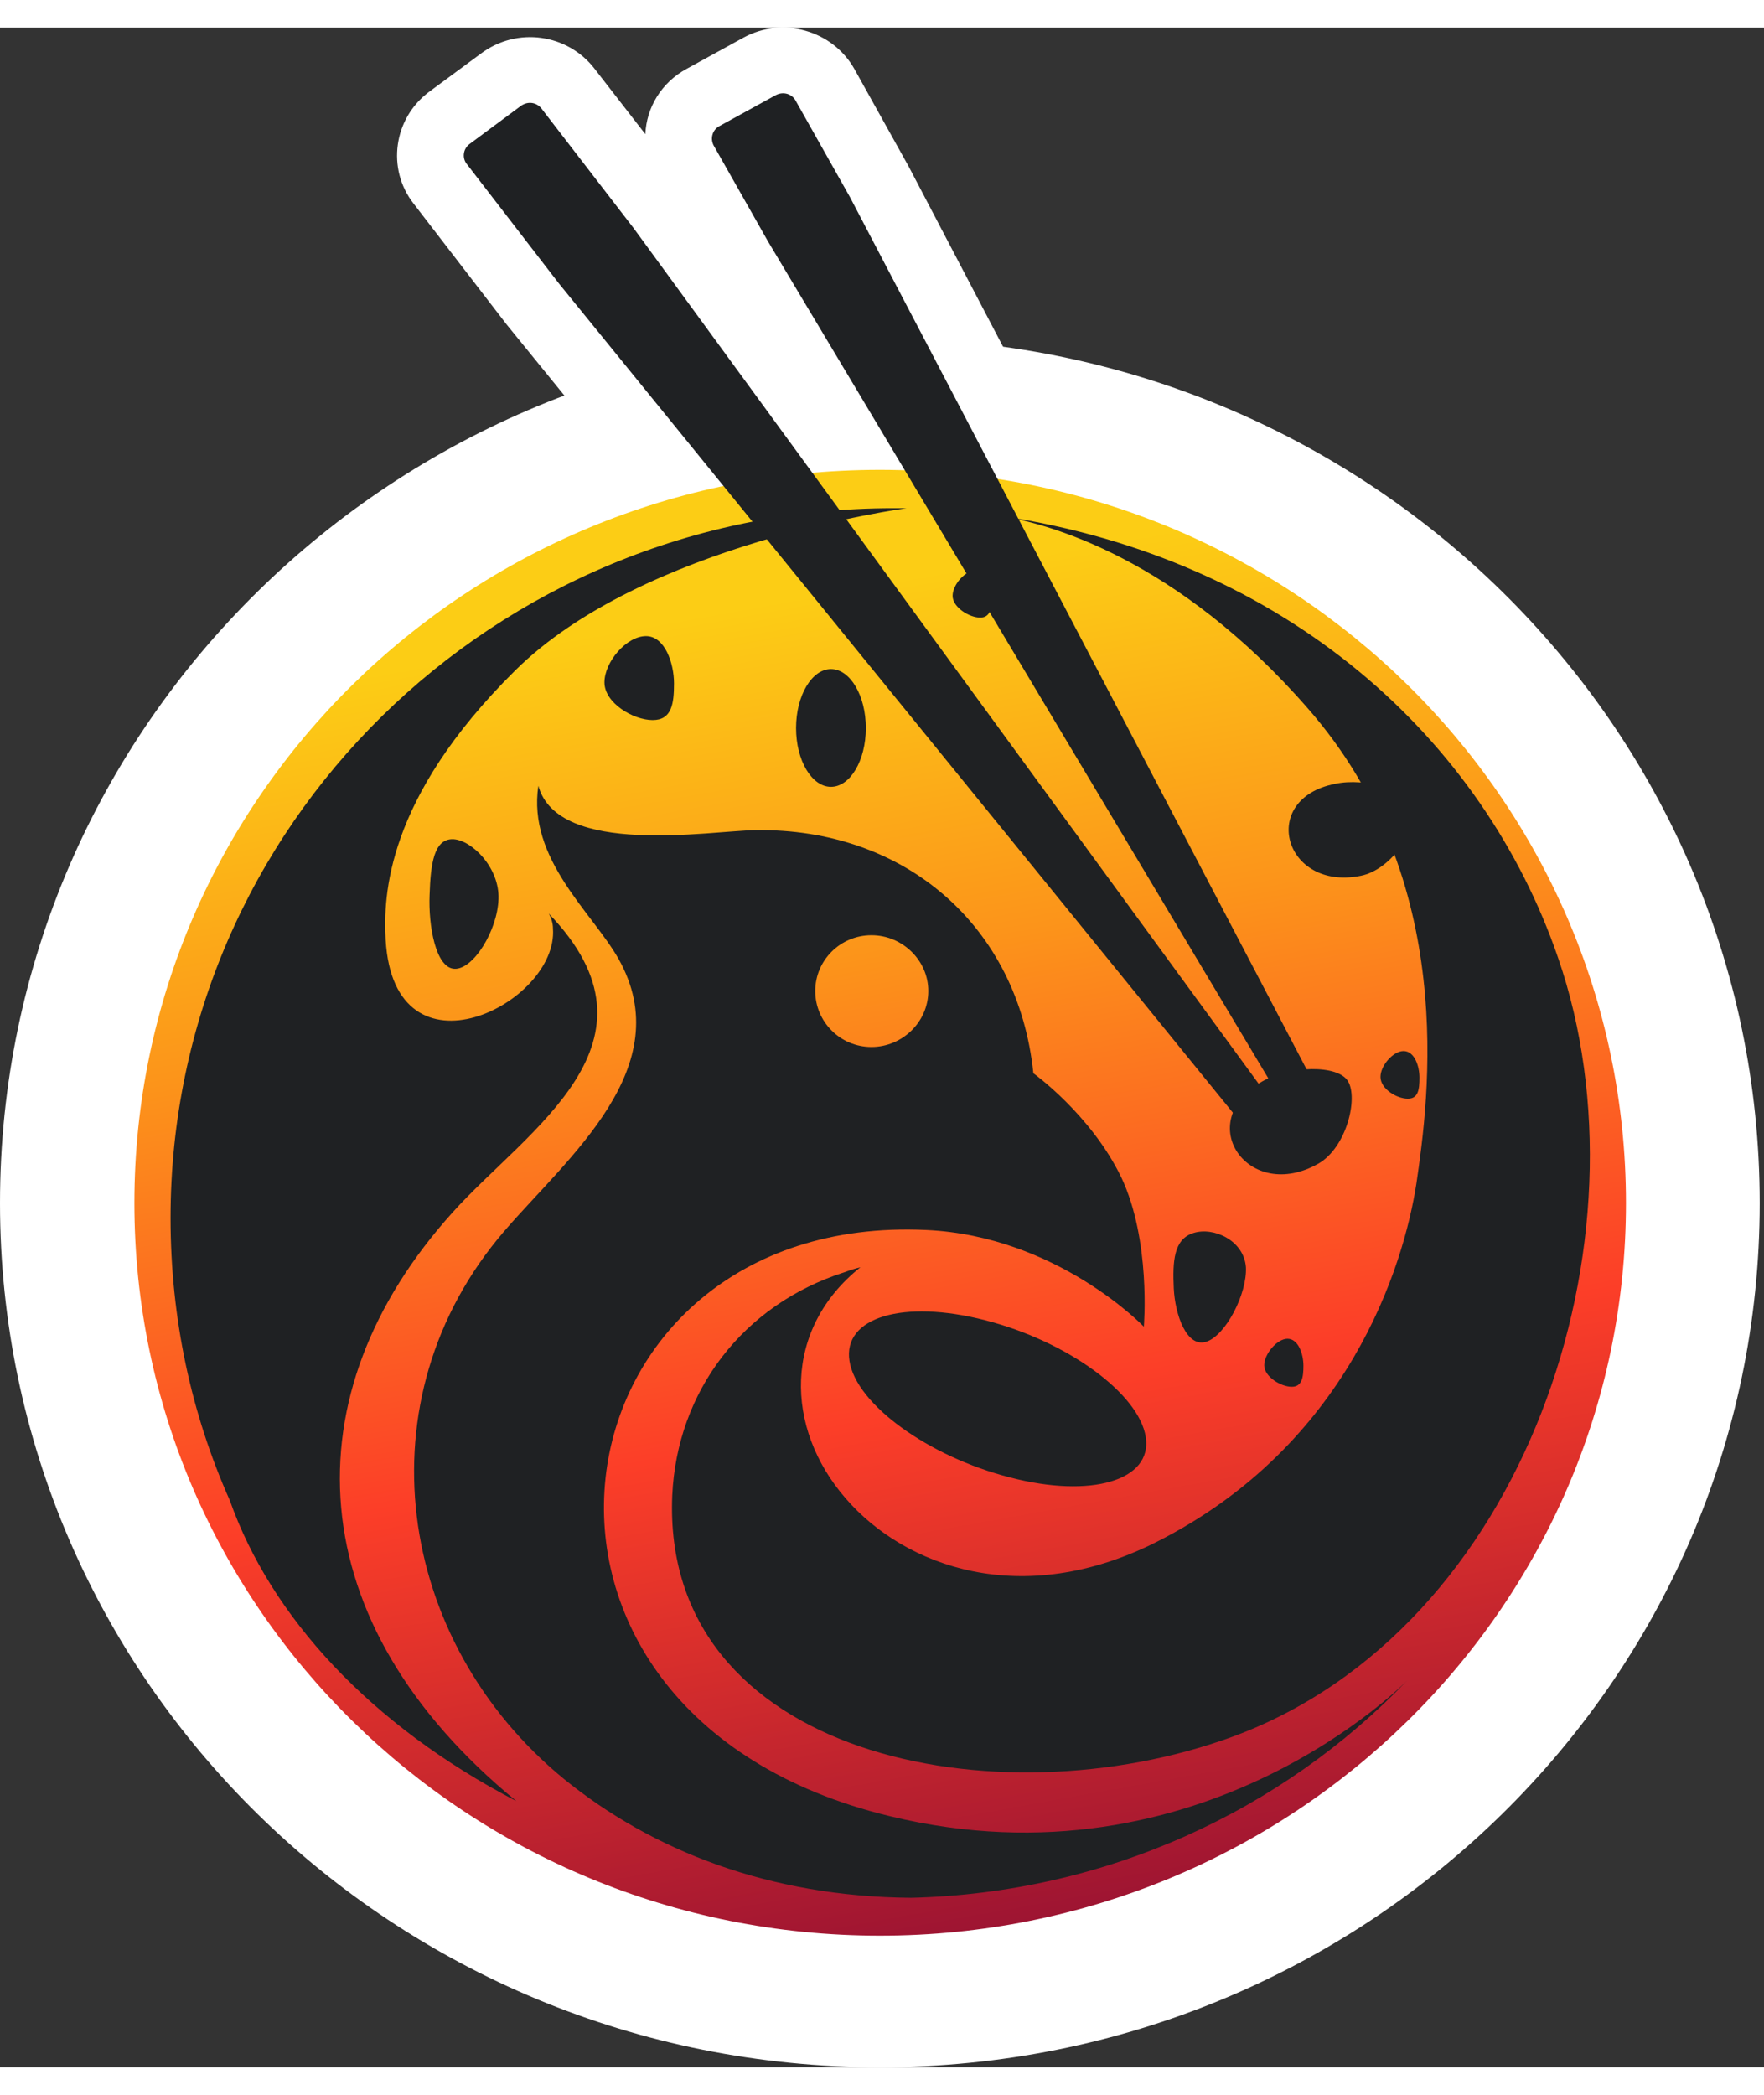
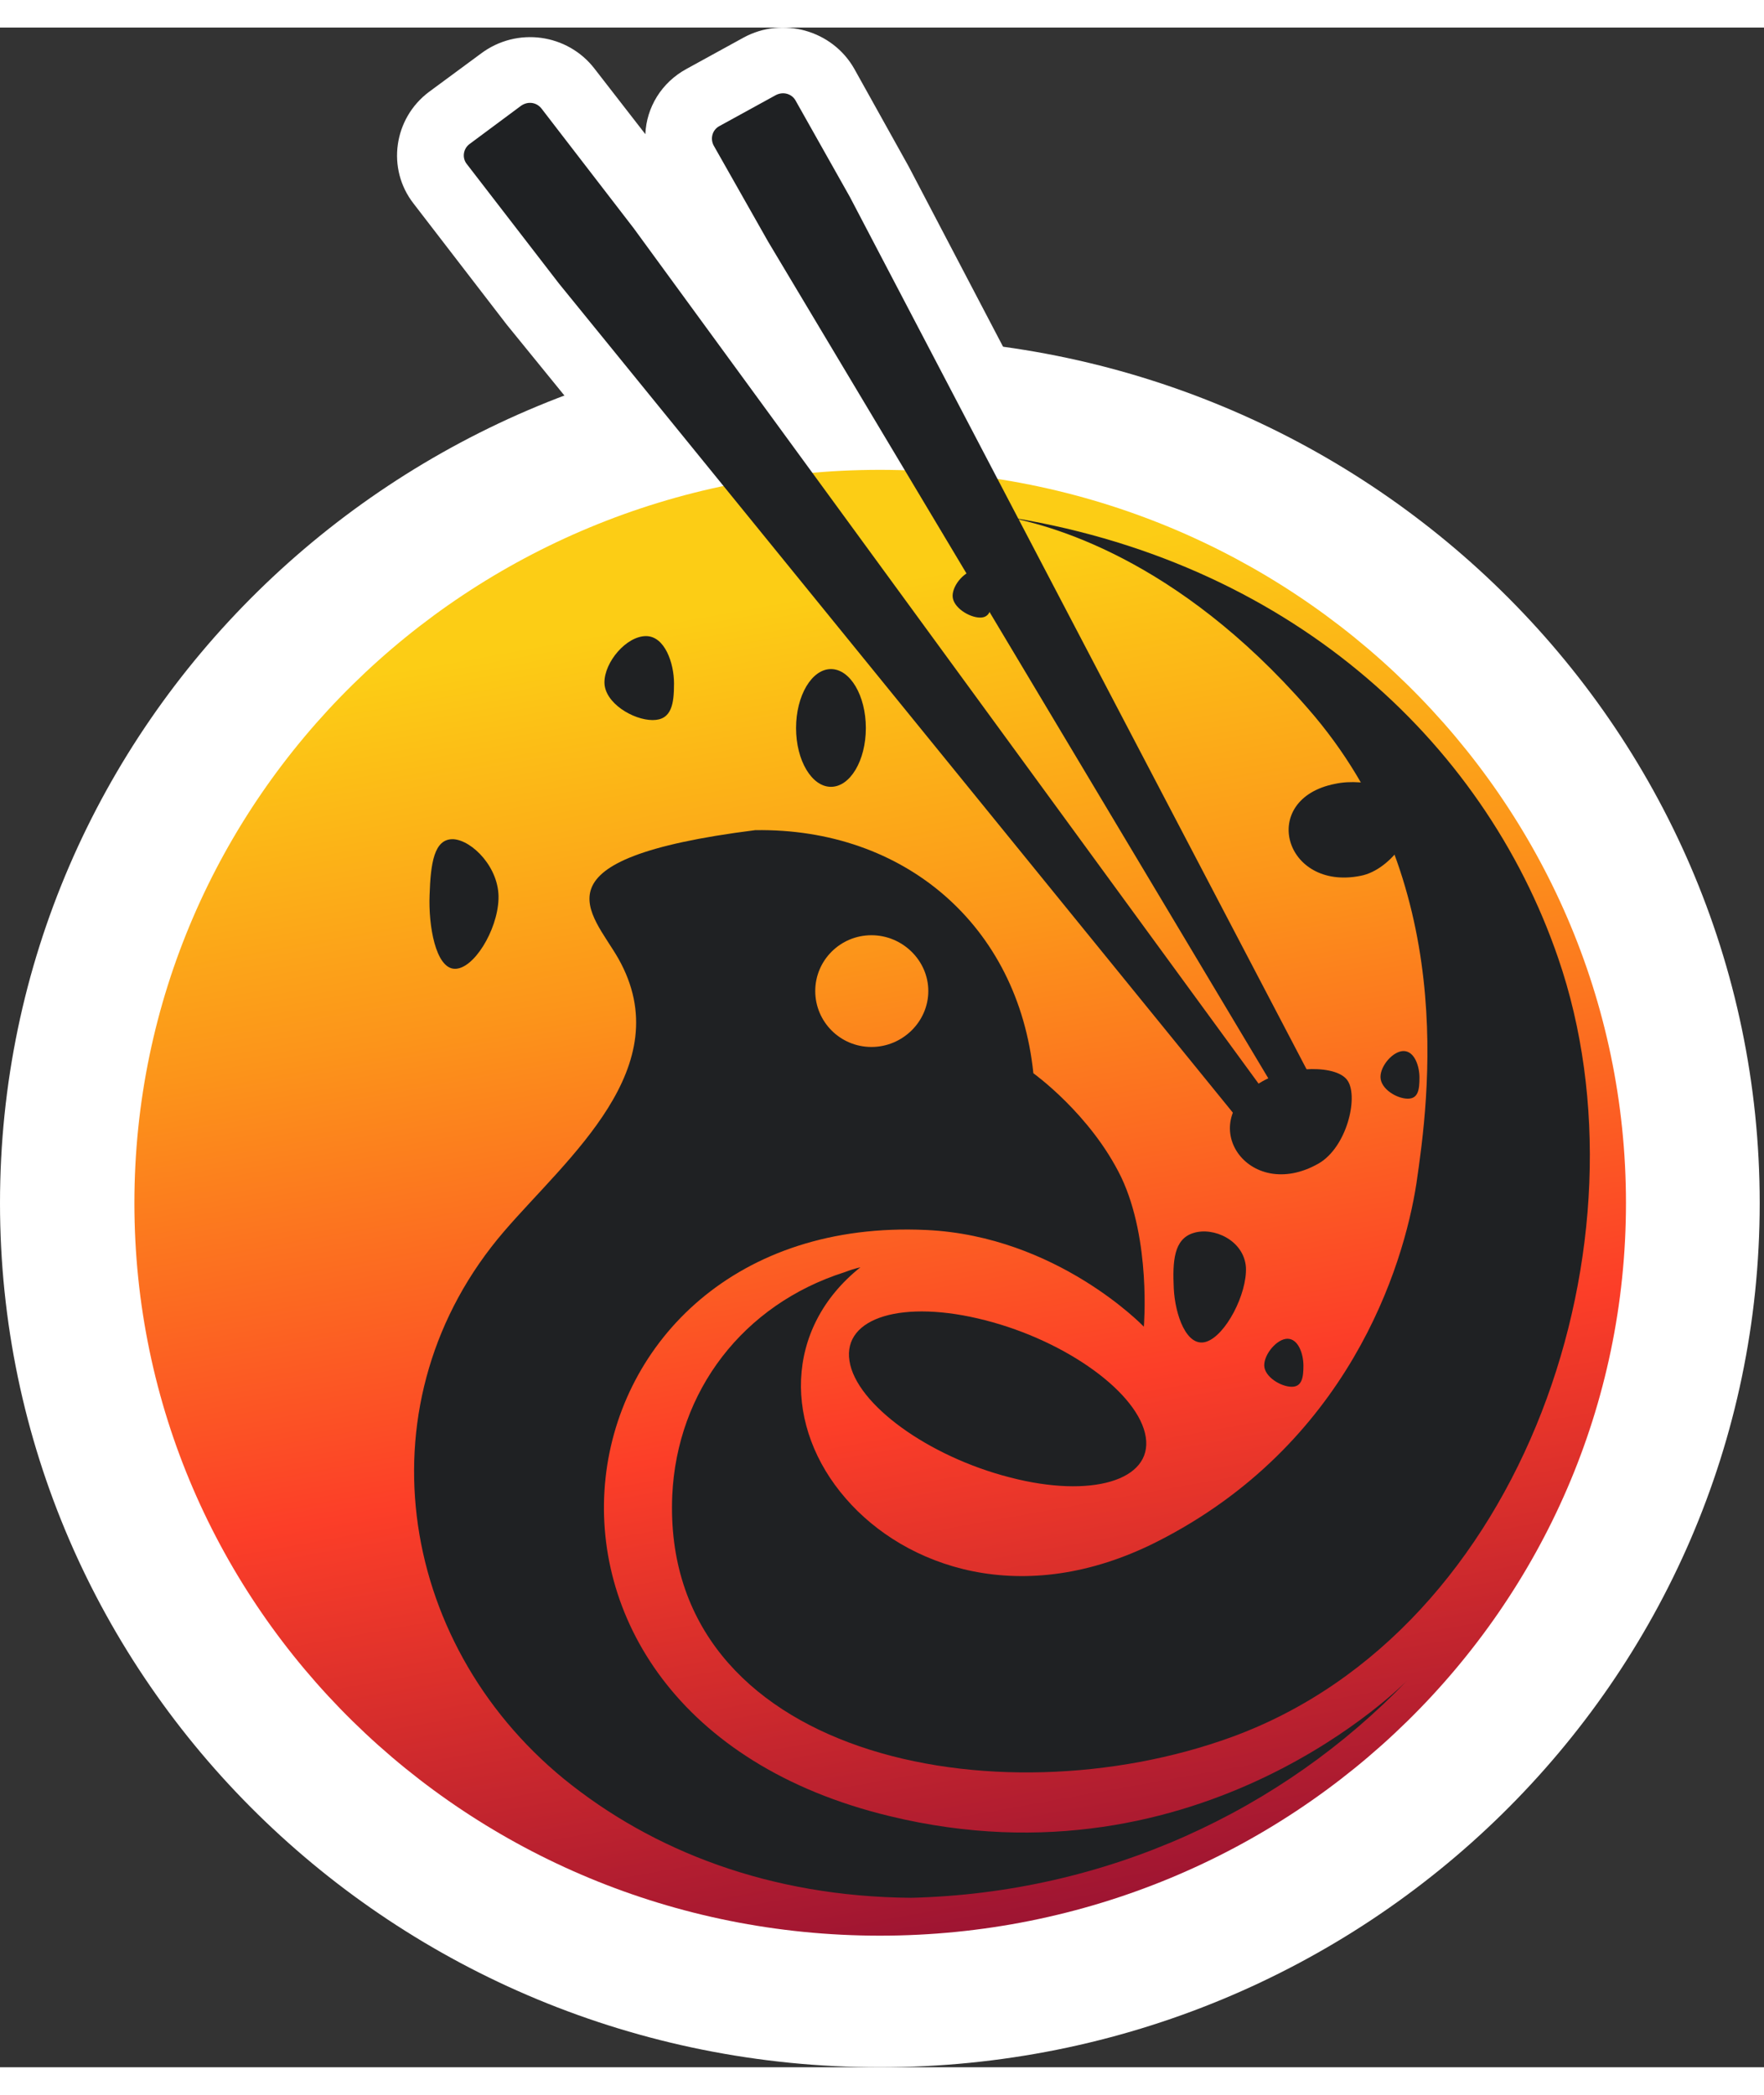
<svg xmlns="http://www.w3.org/2000/svg" width="32px" height="38px" viewBox="0 0 32 37" version="1.1">
  <rect x="0" y="0" width="32" height="37" fill="#333333" stroke="none" />
  <defs>
    <linearGradient id="linear0" gradientUnits="userSpaceOnUse" x1="18.987" y1="14.689" x2="25.198" y2="48.422" gradientTransform="matrix(0.727,0,0,0.712,0,0)">
      <stop offset="0" style="stop-color:rgb(98.824%,80.392%,8.235%);stop-opacity:1;" />
      <stop offset="0.271" style="stop-color:rgb(98.824%,58.039%,10.196%);stop-opacity:1;" />
      <stop offset="0.612" style="stop-color:rgb(98.824%,24.314%,15.686%);stop-opacity:1;" />
      <stop offset="1" style="stop-color:rgb(61.569%,7.843%,19.608%);stop-opacity:1;" />
    </linearGradient>
  </defs>
  <g id="surface1">
    <path style=" stroke:none;fill-rule:nonzero;fill:rgb(100%,100%,100%);fill-opacity:1;" d="M 15.961 5.637 C 7.148 5.637 0 12.652 0 21.324 C 0 29.984 7.148 37 15.961 37 C 24.773 37 31.922 29.984 31.922 21.324 C 31.922 12.652 24.773 5.637 15.961 5.637 Z M 15.809 16.465 C 15.242 16.465 14.785 16.922 14.785 17.477 C 14.785 18.031 15.242 18.492 15.809 18.492 C 16.371 18.492 16.836 18.031 16.836 17.477 C 16.836 16.922 16.371 16.465 15.809 16.465 Z M 18.156 8.859 C 23.332 9.633 26.902 12.902 28.266 16.879 C 30.016 21.965 27.68 29.059 22.348 31.008 C 18.078 32.566 11.992 31.367 12.191 26.629 C 12.281 24.734 13.48 23.164 15.32 22.574 C 15.406 22.543 15.508 22.512 15.605 22.488 C 14.211 23.598 14.223 25.398 15.34 26.684 C 16.418 27.926 18.547 28.699 20.984 27.469 C 24.453 25.715 25.461 22.488 25.695 20.965 C 25.918 19.438 26.469 15.484 23.723 12.348 C 21.348 9.621 19.031 9 18.156 8.859 Z M 9.766 13.75 C 10.121 15.047 12.891 14.57 13.699 14.559 C 16.406 14.516 18.465 16.289 18.742 18.969 C 18.742 18.969 19.785 19.711 20.34 20.855 C 20.883 22 20.75 23.566 20.75 23.566 C 20.75 23.566 19.176 21.922 16.805 21.812 C 9.898 21.488 8.414 30.582 16.141 32.445 C 21.805 33.82 25.527 29.984 25.527 29.984 C 23.254 32.348 20.062 33.84 16.527 33.926 C 13.965 33.906 11.84 33.078 10.23 31.77 C 7.172 29.266 6.527 24.875 9.145 21.836 C 10.297 20.496 12.324 18.859 11.219 16.891 C 10.742 16.051 9.566 15.082 9.766 13.75 Z M 3.094 21.594 C 3.094 14.48 8.957 8.719 16.207 8.719 L 16.449 8.719 C 16.449 8.719 11.66 9.352 9.332 11.672 C 6.992 13.992 6.949 15.758 6.992 16.551 C 7.027 17.152 7.402 17.926 8.223 18.164 C 8.367 18.078 8.523 18 8.68 17.926 C 9.477 17.543 10.086 17.086 10.031 16.344 C 10.031 16.246 9.996 16.148 9.953 16.07 C 12.215 18.414 9.566 19.984 8.215 21.488 C 5.23 24.789 5.41 28.926 9.367 32.172 C 6.707 30.789 4.91 28.816 4.168 26.715 C 3.469 25.148 3.094 23.414 3.094 21.594 Z M 3.094 21.594 " />
    <path style=" stroke:none;fill-rule:nonzero;fill:rgb(100%,100%,100%);fill-opacity:1;" d="M 11.707 1.934 C 11.727 1.453 11.996 0.996 12.461 0.746 L 13.492 0.18 C 14.199 -0.203 15.098 0.047 15.496 0.746 L 16.484 2.52 L 24.785 18.371 C 25.152 19.066 24.828 19.984 24.133 20.355 C 24.043 20.406 23.953 20.441 23.867 20.473 C 23.789 20.562 23.699 20.648 23.602 20.715 C 22.98 21.18 21.98 21.117 21.48 20.496 L 9.191 5.387 L 7.504 3.195 C 7.008 2.562 7.141 1.648 7.781 1.168 L 8.723 0.473 C 9.379 -0.02 10.297 0.113 10.785 0.746 Z M 11.707 1.934 " />
    <path style=" stroke:none;fill-rule:nonzero;fill:url(#linear0);" d="M 15.961 34.613 C 8.488 34.613 2.438 28.668 2.438 21.324 C 2.438 13.98 8.488 8.023 15.961 8.023 C 23.43 8.023 29.496 13.98 29.496 21.324 C 29.496 28.668 23.43 34.613 15.961 34.613 Z M 15.961 34.613 " />
    <path style=" stroke:none;fill-rule:nonzero;fill:rgb(12.157%,12.941%,13.725%);fill-opacity:1;" d="M 15.074 13.773 C 15.422 13.773 15.707 13.297 15.707 12.707 C 15.707 12.117 15.422 11.637 15.074 11.637 C 14.727 11.637 14.441 12.117 14.441 12.707 C 14.441 13.297 14.727 13.773 15.074 13.773 Z M 15.074 13.773 " />
    <path style=" stroke:none;fill-rule:nonzero;fill:rgb(12.157%,12.941%,13.725%);fill-opacity:1;" d="M 20.785 25.57 C 20.664 24.777 19.355 23.828 17.871 23.449 C 16.383 23.066 15.285 23.395 15.41 24.188 C 15.531 24.973 16.84 25.922 18.324 26.301 C 19.797 26.684 20.906 26.355 20.785 25.57 Z M 20.785 25.57 " />
    <path style=" stroke:none;fill-rule:nonzero;fill:rgb(12.157%,12.941%,13.725%);fill-opacity:1;" d="M 11.719 11.039 C 11.363 11.039 10.965 11.508 10.965 11.879 C 10.965 12.25 11.484 12.562 11.84 12.562 C 12.184 12.562 12.227 12.27 12.227 11.898 C 12.227 11.527 12.059 11.039 11.719 11.039 Z M 11.719 11.039 " />
    <path style=" stroke:none;fill-rule:nonzero;fill:rgb(12.157%,12.941%,13.725%);fill-opacity:1;" d="M 21.879 23.84 C 22.234 23.73 22.625 22.969 22.602 22.488 C 22.566 22 22.016 21.75 21.648 21.867 C 21.293 21.977 21.27 22.379 21.293 22.871 C 21.316 23.352 21.527 23.949 21.879 23.84 Z M 21.879 23.84 " />
    <path style=" stroke:none;fill-rule:nonzero;fill:rgb(12.157%,12.941%,13.725%);fill-opacity:1;" d="M 25.648 14.176 C 25.582 13.84 24.773 13.598 24.219 13.719 C 22.824 13.992 23.289 15.668 24.684 15.387 C 25.25 15.277 25.727 14.516 25.648 14.176 Z M 25.648 14.176 " />
    <path style=" stroke:none;fill-rule:nonzero;fill:rgb(12.157%,12.941%,13.725%);fill-opacity:1;" d="M 17.715 9.84 C 17.516 9.84 17.281 10.102 17.281 10.309 C 17.281 10.516 17.582 10.703 17.781 10.703 C 17.969 10.703 17.992 10.527 17.992 10.32 C 17.992 10.113 17.902 9.84 17.715 9.84 Z M 17.715 9.84 " />
-     <path style=" stroke:none;fill-rule:nonzero;fill:rgb(12.157%,12.941%,13.725%);fill-opacity:1;" d="M 16.207 8.719 C 8.957 8.719 3.094 14.48 3.094 21.594 C 3.094 23.414 3.469 25.148 4.168 26.715 C 4.91 28.816 6.707 30.789 9.367 32.172 C 5.41 28.926 5.234 24.789 8.215 21.488 C 9.566 19.984 12.215 18.414 9.953 16.07 C 10 16.148 10.031 16.246 10.031 16.344 C 10.133 17.707 7.152 19.199 6.996 16.551 C 6.953 15.758 6.996 13.992 9.336 11.672 C 11.664 9.352 16.449 8.719 16.449 8.719 Z M 16.207 8.719 " />
-     <path style=" stroke:none;fill-rule:nonzero;fill:rgb(12.157%,12.941%,13.725%);fill-opacity:1;" d="M 11.219 16.891 C 12.328 18.859 10.297 20.496 9.145 21.836 C 6.531 24.875 7.172 29.266 10.23 31.77 C 11.84 33.078 13.969 33.906 16.527 33.926 C 20.062 33.84 23.258 32.348 25.527 29.984 C 25.527 29.984 21.805 33.82 16.141 32.445 C 8.414 30.582 9.898 21.488 16.805 21.812 C 19.176 21.922 20.75 23.566 20.75 23.566 C 20.75 23.566 20.883 22 20.34 20.855 C 19.785 19.711 18.746 18.969 18.746 18.969 C 18.469 16.289 16.406 14.516 13.699 14.559 C 12.891 14.57 10.121 15.047 9.766 13.754 C 9.566 15.082 10.742 16.051 11.219 16.891 Z M 15.809 18.492 C 15.242 18.492 14.789 18.035 14.789 17.477 C 14.789 16.922 15.242 16.465 15.809 16.465 C 16.371 16.465 16.84 16.922 16.84 17.477 C 16.84 18.035 16.371 18.492 15.809 18.492 Z M 15.809 18.492 " />
+     <path style=" stroke:none;fill-rule:nonzero;fill:rgb(12.157%,12.941%,13.725%);fill-opacity:1;" d="M 11.219 16.891 C 12.328 18.859 10.297 20.496 9.145 21.836 C 6.531 24.875 7.172 29.266 10.23 31.77 C 11.84 33.078 13.969 33.906 16.527 33.926 C 20.062 33.84 23.258 32.348 25.527 29.984 C 25.527 29.984 21.805 33.82 16.141 32.445 C 8.414 30.582 9.898 21.488 16.805 21.812 C 19.176 21.922 20.75 23.566 20.75 23.566 C 20.75 23.566 20.883 22 20.34 20.855 C 19.785 19.711 18.746 18.969 18.746 18.969 C 18.469 16.289 16.406 14.516 13.699 14.559 C 9.566 15.082 10.742 16.051 11.219 16.891 Z M 15.809 18.492 C 15.242 18.492 14.789 18.035 14.789 17.477 C 14.789 16.922 15.242 16.465 15.809 16.465 C 16.371 16.465 16.84 16.922 16.84 17.477 C 16.84 18.035 16.371 18.492 15.809 18.492 Z M 15.809 18.492 " />
    <path style=" stroke:none;fill-rule:nonzero;fill:rgb(12.157%,12.941%,13.725%);fill-opacity:1;" d="M 20.984 27.469 C 18.547 28.699 16.418 27.926 15.344 26.684 C 14.223 25.398 14.211 23.602 15.609 22.488 C 15.508 22.512 15.41 22.543 15.32 22.578 C 13.48 23.164 12.281 24.734 12.195 26.629 C 11.996 31.367 18.078 32.566 22.348 31.008 C 27.68 29.059 30.02 21.965 28.266 16.879 C 26.902 12.902 23.332 9.637 18.156 8.859 C 19.031 9.004 21.348 9.625 23.723 12.348 C 26.469 15.484 25.918 19.438 25.695 20.965 C 25.461 22.488 24.453 25.715 20.984 27.469 Z M 20.984 27.469 " />
    <path style=" stroke:none;fill-rule:nonzero;fill:rgb(12.157%,12.941%,13.725%);fill-opacity:1;" d="M 22.422 19.754 L 10.141 4.645 L 8.469 2.477 C 8.379 2.367 8.402 2.203 8.512 2.117 L 9.453 1.418 C 9.578 1.332 9.73 1.355 9.82 1.465 L 11.496 3.641 L 22.965 19.34 C 23.043 19.438 23.012 19.668 22.867 19.766 C 22.734 19.863 22.5 19.84 22.422 19.754 Z M 23.109 19.23 L 13.934 3.883 L 12.945 2.137 C 12.879 2.008 12.926 1.855 13.047 1.789 L 14.078 1.223 C 14.211 1.156 14.363 1.203 14.43 1.32 L 15.418 3.074 L 23.711 18.914 C 23.766 19.012 23.699 19.23 23.543 19.316 C 23.398 19.395 23.168 19.34 23.109 19.23 Z M 23.109 19.23 " />
    <path style=" stroke:none;fill-rule:nonzero;fill:rgb(12.157%,12.941%,13.725%);fill-opacity:1;" d="M 8.246 17.074 C 8.59 17.086 9.023 16.379 9.043 15.812 C 9.066 15.246 8.566 14.742 8.223 14.723 C 7.871 14.711 7.812 15.168 7.793 15.734 C 7.77 16.289 7.902 17.062 8.246 17.074 Z M 8.246 17.074 " />
    <path style=" stroke:none;fill-rule:nonzero;fill:rgb(12.157%,12.941%,13.725%);fill-opacity:1;" d="M 25.461 18.566 C 25.273 18.566 25.043 18.828 25.043 19.035 C 25.043 19.254 25.34 19.43 25.539 19.43 C 25.727 19.43 25.75 19.266 25.75 19.047 C 25.75 18.84 25.66 18.566 25.461 18.566 Z M 25.461 18.566 " />
    <path style=" stroke:none;fill-rule:nonzero;fill:rgb(12.157%,12.941%,13.725%);fill-opacity:1;" d="M 23.355 23.785 C 23.168 23.785 22.934 24.059 22.934 24.266 C 22.934 24.473 23.234 24.656 23.434 24.656 C 23.621 24.656 23.645 24.48 23.645 24.273 C 23.645 24.066 23.555 23.785 23.355 23.785 Z M 23.355 23.785 " />
    <path style=" stroke:none;fill-rule:nonzero;fill:rgb(12.157%,12.941%,13.725%);fill-opacity:1;" d="M 24.453 19.113 C 24.273 18.809 23.398 18.828 22.891 19.121 C 21.625 19.852 22.645 21.336 23.922 20.605 C 24.43 20.309 24.641 19.418 24.453 19.113 Z M 24.453 19.113 " />
  </g>
</svg>